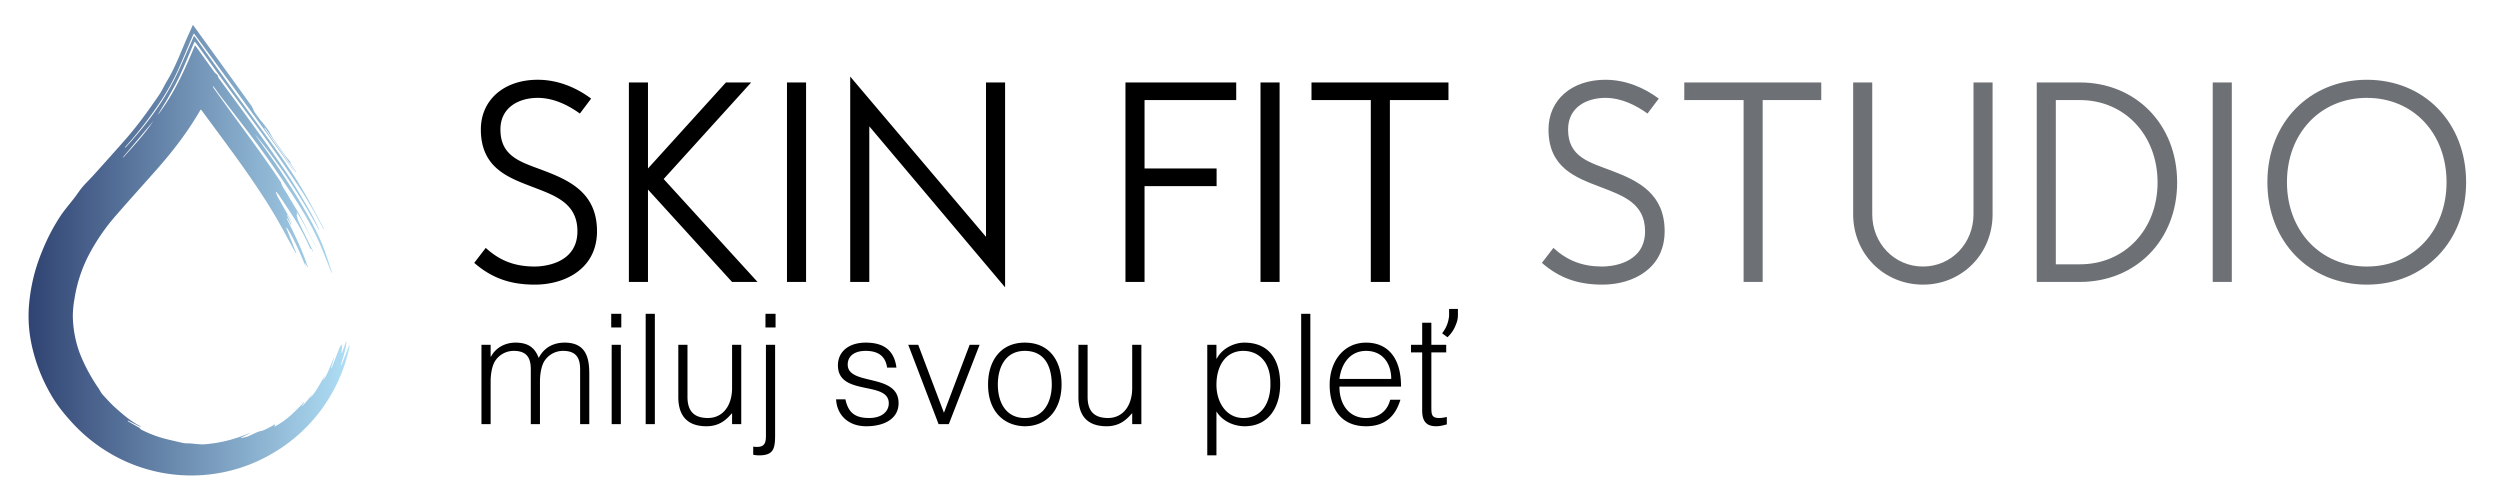
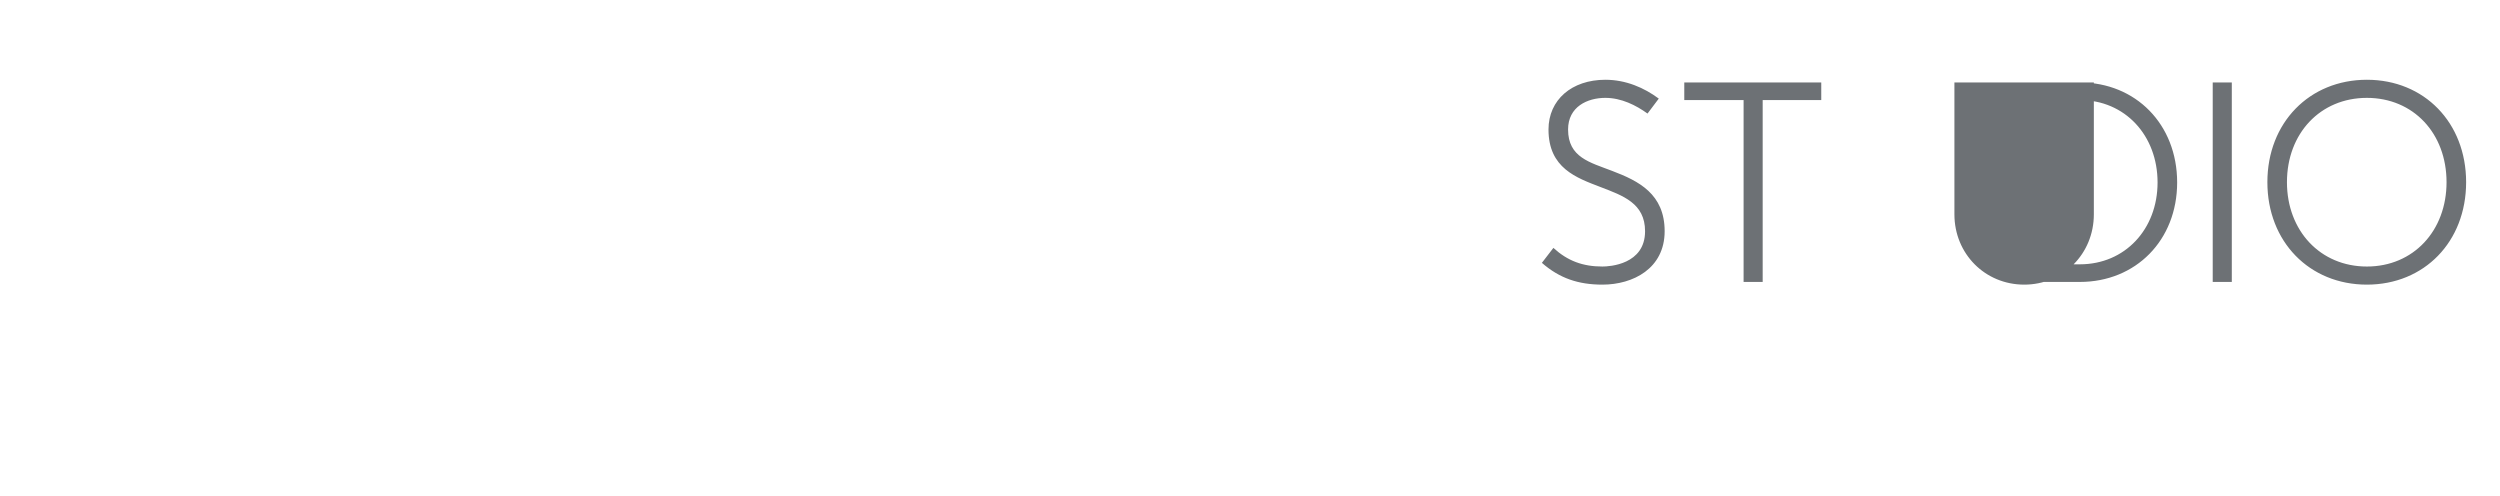
<svg xmlns="http://www.w3.org/2000/svg" viewBox="0 0 408 81" fill-rule="evenodd" clip-rule="evenodd" stroke-linejoin="round" stroke-miterlimit="2">
-   <path fill="none" d="M0 0h407.299v80.471H0z" />
  <g fill-rule="nonzero">
-     <path d="M80.072 62.239c0-1.075.2-2.65.851-3.5a3.6 3.6 0 012.926-1.475c2.126 0 2.776 1.15 2.776 3v8.95h1.497v-6.975c0-1.075.2-2.65.851-3.5a3.6 3.6 0 012.926-1.475c2.126 0 2.776 1.15 2.776 3v8.95h1.497v-8.175c0-2.6-.499-5.122-4.023-5.122-1.851 0-3.376.823-4.226 2.497-.549-1.374-1.398-2.497-3.799-2.497-1.676 0-3.226.823-4.002 2.297h-.05v-1.947h-1.497v12.947h1.497v-6.975zm21.25 6.975V56.267h-1.497v12.947h1.497zm.075-15.775v-2.222H99.75v2.222h1.647zm3.978-2.222h1.497v17.997h-1.497zm14.1 12.1c0 2.85-1.475 4.9-3.951 4.9-2.351 0-3.327-1.225-3.327-3.45v-8.5H110.7v8.525c0 2.7 1.148 4.772 4.599 4.772 2.276 0 3.376-1.247 4.176-2.147v1.797h1.497V56.267h-1.497v7.05zm5.525-7.05v14.875c0 1.35-.35 1.975-2.075 1.75v1.322c.325.075.65.1.975.1 2.398 0 2.597-1.172 2.597-3.372V56.267H125zm1.572-5.05h-1.647v2.222h1.647v-2.222zm9.878 13.958c.125 2.444 1.872 4.389 4.924 4.389 3.051 0 5.273-1.297 5.273-3.765 0-4.976-8.3-2.77-8.3-6.304 0-1.329 1.026-2.231 2.927-2.231 1.876 0 3.226.727 3.501 2.732h1.523c-.374-2.931-2.198-4.079-4.999-4.079-2.877 0-4.549 1.548-4.549 3.703 0 5.106 8.3 2.456 8.3 6.204 0 1.246-1.025 2.393-3.201 2.393-2.251 0-3.402-.823-3.876-3.042h-1.523zm16.724 4.039h1.675l5.023-12.947h-1.624l-4.199 11.1-4.199-11.1h-1.625l4.949 12.947zm14.075.35c3.626 0 5.998-2.722 5.998-6.823 0-3.801-1.947-6.824-5.998-6.824-4.002 0-5.999 3.048-5.999 6.824 0 4.526 2.698 6.773 5.999 6.823zm4.401-6.823c0 2.776-1.25 5.476-4.401 5.476-2.876 0-4.402-2.25-4.402-5.476 0-2.801 1.251-5.477 4.402-5.477 3.176 0 4.376 2.426 4.401 5.477zm13.125.576c0 2.85-1.475 4.9-3.951 4.9-2.351 0-3.327-1.225-3.327-3.45v-8.5H176v8.525c0 2.7 1.148 4.772 4.599 4.772 2.276 0 3.376-1.247 4.176-2.147v1.797h1.497V56.267h-1.497v7.05zm13.747-.526c0-3.126 1.551-5.527 4.377-5.527 2.526 0 4.401 1.826 4.426 5.077.125 3.251-1.325 5.876-4.426 5.876-2.726 0-4.377-2.5-4.377-5.426zm0 4.351c.951 1.574 2.801 2.422 4.627 2.422 3.951 0 5.773-3.222 5.773-6.848 0-3.826-1.672-6.799-5.848-6.799-1.651 0-3.626.923-4.502 2.622h-.05v-2.272h-1.497v18.047h1.497v-7.172zm13.828-15.925h1.497v17.997h-1.497zm6.247 10.625c.3-2.451 1.701-4.578 4.352-4.578 2.701 0 4.101 2.052 4.101 4.578h-8.453zm10.05 1.247c.025-4.649-2.147-7.172-5.698-7.172-3.701 0-5.949 3.098-5.949 6.873 0 3.826 1.797 6.774 5.949 6.774 3.301 0 4.85-1.872 5.598-4.324h-1.672c-.45 1.902-1.975 2.977-3.926 2.977-2.876 0-4.377-2.326-4.352-5.128h10.05zm7.475 4.953c-.4.1-.825.175-1.225.175-1.25 0-1.3-.55-1.3-1.825v-8.878h2.425v-1.247h-2.425v-3.6H232.1v3.6h-1.825v1.247h1.825v9.478c0 1.924.824 2.572 2.297 2.572.725 0 1.375-.224 1.725-.299v-1.223zm1.81-16.686c0 .749-.151 1.227-.452 1.915a5.15 5.15 0 01-1.257 1.764l-.867-.635c.187-.252.352-.505.494-.757a4.866 4.866 0 00.568-1.587c.049-.285.073-.35.073-.675v-.961h1.441v.936zM81.67 21.133c0-3.721 3.162-5.161 6.083-5.161 2.601 0 5.002 1.2 6.882 2.56l1.837-2.44c-2.357-1.757-5.358-3.075-8.719-3.075-5.482 0-9.278 3.275-9.278 8.116 0 6.321 4.556 7.881 8.517 9.402 3.642 1.4 7.243 2.64 7.243 7.201 0 5.441-5.802 5.761-6.962 5.761-3.202 0-5.683-.92-7.999-3.041l-1.879 2.441c2.878 2.517 5.956 3.555 9.878 3.555 5.002 0 10.157-2.636 10.157-8.716 0-6.081-4.235-8.202-8.557-9.842-3.641-1.4-7.203-2.2-7.203-6.761zm24.08 9.801l13.72 15.078h4.16l-15.32-16.797 14.28-15.758h-4.12l-12.72 14.038V13.457h-3.115v32.555h3.115V30.934zm22.685-17.477h3.115v32.555h-3.115zm32.48 0v25.196l-22.16-26.156v33.515h3.115V20.616l22.16 26.276V13.457h-3.115zm25.875 32.555v-15.64h11.76v-2.875h-11.76V16.332h14.96v-2.875h-18.075v32.555h3.115zm18.925-32.555h3.115v32.555h-3.115zm30.675 0h-22.355v2.875h9.68v29.68h3.115v-29.68h9.56v-2.875z" />
-     <path d="M255.91 21.133c0-3.721 3.162-5.161 6.083-5.161 2.601 0 5.002 1.2 6.882 2.56l1.837-2.44c-2.357-1.757-5.358-3.075-8.719-3.075-5.482 0-9.278 3.275-9.278 8.116 0 6.321 4.556 7.881 8.517 9.402 3.642 1.4 7.243 2.64 7.243 7.201 0 5.441-5.802 5.761-6.962 5.761-3.202 0-5.683-.92-7.999-3.041l-1.879 2.441c2.878 2.517 5.956 3.555 9.878 3.555 5.002 0 10.157-2.636 10.157-8.716 0-6.081-4.235-8.202-8.557-9.842-3.641-1.4-7.203-2.2-7.203-6.761zm41.32-7.676h-22.355v2.875h9.68v29.68h3.115v-29.68h9.56v-2.875zm24.845 0v21.52c0 4.72-3.601 8.52-8.242 8.52-4.682 0-8.283-3.8-8.283-8.52v-21.52h-3.115v21.52c0 6.44 4.996 11.475 11.398 11.475 6.362 0 11.357-5.035 11.357-11.475v-21.52h-3.115zm17.357 0h-7.037v32.555h7.037c9.122 0 15.878-6.796 15.878-16.237 0-9.482-6.756-16.318-15.878-16.318zm0 29.68h-3.922V16.332h3.922c7.362 0 12.683 5.761 12.683 13.443 0 7.641-5.321 13.362-12.683 13.362zm21.683-29.68h3.115v32.555h-3.115zm38.16 16.277c0 7.922-5.401 13.763-13.002 13.763-7.602 0-13.043-5.841-13.043-13.763 0-7.961 5.441-13.762 13.043-13.762 7.601 0 13.002 5.801 13.002 13.762zm-13.002-16.717c-9.362 0-16.238 6.996-16.238 16.717 0 9.722 6.876 16.718 16.238 16.718 9.362 0 16.197-6.996 16.197-16.718 0-9.721-6.835-16.717-16.197-16.717z" fill="#6d7175" />
+     <path d="M255.91 21.133c0-3.721 3.162-5.161 6.083-5.161 2.601 0 5.002 1.2 6.882 2.56l1.837-2.44c-2.357-1.757-5.358-3.075-8.719-3.075-5.482 0-9.278 3.275-9.278 8.116 0 6.321 4.556 7.881 8.517 9.402 3.642 1.4 7.243 2.64 7.243 7.201 0 5.441-5.802 5.761-6.962 5.761-3.202 0-5.683-.92-7.999-3.041l-1.879 2.441c2.878 2.517 5.956 3.555 9.878 3.555 5.002 0 10.157-2.636 10.157-8.716 0-6.081-4.235-8.202-8.557-9.842-3.641-1.4-7.203-2.2-7.203-6.761zm41.32-7.676h-22.355v2.875h9.68v29.68h3.115v-29.68h9.56v-2.875zm24.845 0v21.52v-21.52h-3.115v21.52c0 6.44 4.996 11.475 11.398 11.475 6.362 0 11.357-5.035 11.357-11.475v-21.52h-3.115zm17.357 0h-7.037v32.555h7.037c9.122 0 15.878-6.796 15.878-16.237 0-9.482-6.756-16.318-15.878-16.318zm0 29.68h-3.922V16.332h3.922c7.362 0 12.683 5.761 12.683 13.443 0 7.641-5.321 13.362-12.683 13.362zm21.683-29.68h3.115v32.555h-3.115zm38.16 16.277c0 7.922-5.401 13.763-13.002 13.763-7.602 0-13.043-5.841-13.043-13.763 0-7.961 5.441-13.762 13.043-13.762 7.601 0 13.002 5.801 13.002 13.762zm-13.002-16.717c-9.362 0-16.238 6.996-16.238 16.717 0 9.722 6.876 16.718 16.238 16.718 9.362 0 16.197-6.996 16.197-16.718 0-9.721-6.835-16.717-16.197-16.717z" fill="#6d7175" />
  </g>
-   <path d="M48.561 35.127l-.117-.109-.048.023c.072.355.172.704.301 1.043.755 1.59 1.538 3.165 2.308 4.747a.985.985 0 01.098.36c-.049-.099-.094-.206-.15-.292-.055-.086-.057-.317-.286-.302-.031 0-.076-.118-.107-.185a36.224 36.224 0 00-2.489-4.707c-.835-1.302-1.695-2.585-2.552-3.873a5.351 5.351 0 00-.438-.512l-.074.045c.108.292.233.579.372.858.749 1.341 1.51 2.674 2.262 4.013a.755.755 0 01.035.132l-.8-1.323-.059.033.732 1.592-.064.035-.6-1.074-.091.047c1.294 2.576 2.534 5.176 3.46 7.907l-.07.035-.327-.67-.064.022.089.509c-.912-2.169-1.804-4.339-3.065-6.328l-.099.046 1.645 4.134-.047.027c-.119-.206-.245-.395-.356-.599-.915-1.664-1.8-3.344-2.746-4.992a83.13 83.13 0 00-2.338-3.803c-2.786-4.308-5.877-8.399-8.913-12.527l-.996-1.352c-.051-.07-.113-.131-.189-.222-.068.101-.124.171-.167.247-1.983 3.417-4.373 6.531-6.983 9.485-2.205 2.497-4.445 4.965-6.628 7.481a32.968 32.968 0 00-4.56 6.636 23.26 23.26 0 00-2.275 7.01 17.019 17.019 0 00-.278 2.692c.008 2.36.479 4.695 1.387 6.873a28.932 28.932 0 002.799 5.068c.243.36.424.777.728 1.1.667.714 1.315 1.453 2.045 2.099 1.173 1.04 2.355 2.079 3.75 2.834.171.083.324.197.452.337l-2.161-1.094-.052.093 2.15 1.234-.144-.033-.023.049c.163.089.323.183.488.266a18.967 18.967 0 003.93 1.439c.885.219 1.774.412 2.664.618.21.039.424.057.638.053 1 0 1.983.243 2.995.144a22.584 22.584 0 006.847-1.683c.097-.041.206-.078.299-.117a.997.997 0 01.133-.022l-1.487.759.021.057a6.878 6.878 0 001.01-.234c.588-.231 1.15-.531 1.734-.772.306-.125.654-.154.958-.281.412-.173.811-.395 1.21-.605.205-.109.411-.235.605-.354l.069.064-.205.356c1.942-.98 3.427-2.469 4.854-4.014l.064.058-.226.317a1.455 1.455 0 00-.206.331c.701-.617 1.222-1.368 1.798-2.086l-.436.726c1.047-1.073 1.645-2.431 2.443-3.673l-.279.789c.841-1.207 1.215-2.63 1.851-3.937l-.555 1.852.049.029a.72.72 0 00.092-.14c.373-.949.745-1.897 1.105-2.849.096-.338.293-.637.564-.86l-.103 1.413.053.019.659-1.87.08.022c-.089 1.319-.556 2.551-.907 3.808l.084.033c.428-1.097.857-2.194 1.288-3.291l.063.014c-.01.082-.014.165-.03.245a26.372 26.372 0 01-13.025 17.657 25.836 25.836 0 01-9.158 3.085 25.162 25.162 0 01-4.922.22 26.019 26.019 0 01-9.643-2.363 26.69 26.69 0 01-8.543-6.257c-1.261-1.385-2.449-2.831-3.379-4.458a27.756 27.756 0 01-3.24-8.413 22.199 22.199 0 01-.411-5.965 28.963 28.963 0 012.135-9.036 32.325 32.325 0 013.073-5.9c.685-1.001 1.485-1.923 2.223-2.879.449-.587.846-1.214 1.323-1.776.568-.668 1.21-1.273 1.796-1.925 1.804-2.005 3.614-4.005 5.385-6.035a55.461 55.461 0 002.565-3.194c.96-1.288 1.892-2.6 2.797-3.937.471-.7.809-1.49 1.249-2.212 1.51-2.489 2.433-5.247 3.651-7.872.181-.386.346-.781.518-1.172 0-.021.033-.035.077-.074.061.078.125.148.179.224l5.045 6.979c1.44 1.987 2.88 3.972 4.297 5.965.231.323.338.731.554 1.066.323.494.689.959 1.042 1.44.072.097.179.169.251.265.412.558.885 1.082 1.202 1.689.604 1.154 1.44 2.135 2.155 3.217.346.529.776 1.002 1.167 1.5a.587.587 0 01.107.222l-.142-.132-.033.029 1.012 1.534-.056.039a174.767 174.767 0 00-5.068-7.3l-.074.046c.076.125.146.255.23.372.852 1.203 1.712 2.398 2.557 3.604.632.905 1.234 1.82 1.851 2.733.072.109.126.231.187.346-.411-.584-.822-1.173-1.234-1.755a1263.716 1263.716 0 00-6.697-9.287 2572.136 2572.136 0 00-8.183-11.167c-.057-.078-.123-.15-.205-.259-.066.119-.124.205-.165.298-.741 1.732-1.469 3.47-2.224 5.196a38.388 38.388 0 01-3.404 6.115 65.136 65.136 0 01-5.348 6.838.36.36 0 00-.099.22c.053-.043.104-.088.153-.136 3.112-3.402 5.889-7.031 7.958-11.157.899-1.794 1.664-3.653 2.487-5.484.218-.485.426-.977.66-1.516.109.136.191.231.265.333 1.979 2.773 3.946 5.554 5.939 8.315 2.526 3.496 5.103 6.971 7.6 10.49a88.96 88.96 0 013.816 5.817c1.267 2.125 2.386 4.336 3.569 6.51a.177.177 0 01.014.155c-.088-.142-.181-.282-.261-.428-.588-1.076-1.146-2.168-1.767-3.225a63.707 63.707 0 00-2.178-3.497c-1.66-2.469-3.324-4.921-5.052-7.333-2.156-2.999-4.384-5.966-6.568-8.954-1.635-2.238-3.25-4.491-4.875-6.737-.115-.158-.235-.31-.383-.506-.057.094-.11.191-.158.29-.751 1.747-1.458 3.511-2.263 5.235-.569 1.234-1.246 2.409-1.911 3.592-.506.901-1.069 1.771-1.608 2.657a.099.099 0 00-.019.049.092.092 0 00.007.052c2.602-3.408 4.334-7.275 5.989-11.254.101.12.165.185.218.26.994 1.384 1.981 2.77 2.979 4.153.109.117.229.223.36.316a.524.524 0 01.136.153c.046.165.109.326.189.479 1.919 2.631 3.865 5.243 5.759 7.886a378.71 378.71 0 014.989 7.08c.915 1.335 1.75 2.726 2.593 4.114a97.115 97.115 0 011.792 3.086c.411.763.786 1.557 1.17 2.338a.62.62 0 01.048.262 100.682 100.682 0 00-10.47-15.67c.177.261.349.526.53.785 1.268 1.815 2.578 3.6 3.791 5.449 1.366 2.084 2.709 4.188 3.94 6.352 1.23 2.164 2.423 4.398 3.256 6.776.38 1.086.722 2.184 1.084 3.277l-.072.026-.504-1.252c-.508-1.249-.986-2.51-1.531-3.74-1.306-2.952-2.993-5.694-4.774-8.372-1.645-2.468-3.326-4.922-5.085-7.314-2.067-2.818-4.235-5.554-6.356-8.339-.304-.399-.586-.823-.882-1.22a2.383 2.383 0 00-.183-.206l-.068.048c.051.102.107.201.169.298 1.096 1.52 2.186 3.046 3.291 4.558 2.61 3.552 5.224 7.103 7.666 10.779.195.734.681 1.314 1.049 1.956.697 1.22 1.467 2.4 2.139 3.634.772 1.414 1.471 2.868 2.199 4.304.128.252.238.512.329.779a57.242 57.242 0 00-3.095-5.78l-.07.027.142.444.012.002zM25.021 19.77l-4.937 5.868.058.048c1.689-1.907 3.441-3.777 4.879-5.916z" fill="url(#_Linear1)" fill-rule="nonzero" />
  <defs>
    <linearGradient id="_Linear1" x1="0" y1="0" x2="1" y2="0" gradientUnits="userSpaceOnUse" gradientTransform="matrix(52.4 0 0 73.504 4.662 40.846)">
      <stop offset="0" stop-color="#304372" />
      <stop offset="1" stop-color="#b0dff6" />
    </linearGradient>
  </defs>
</svg>